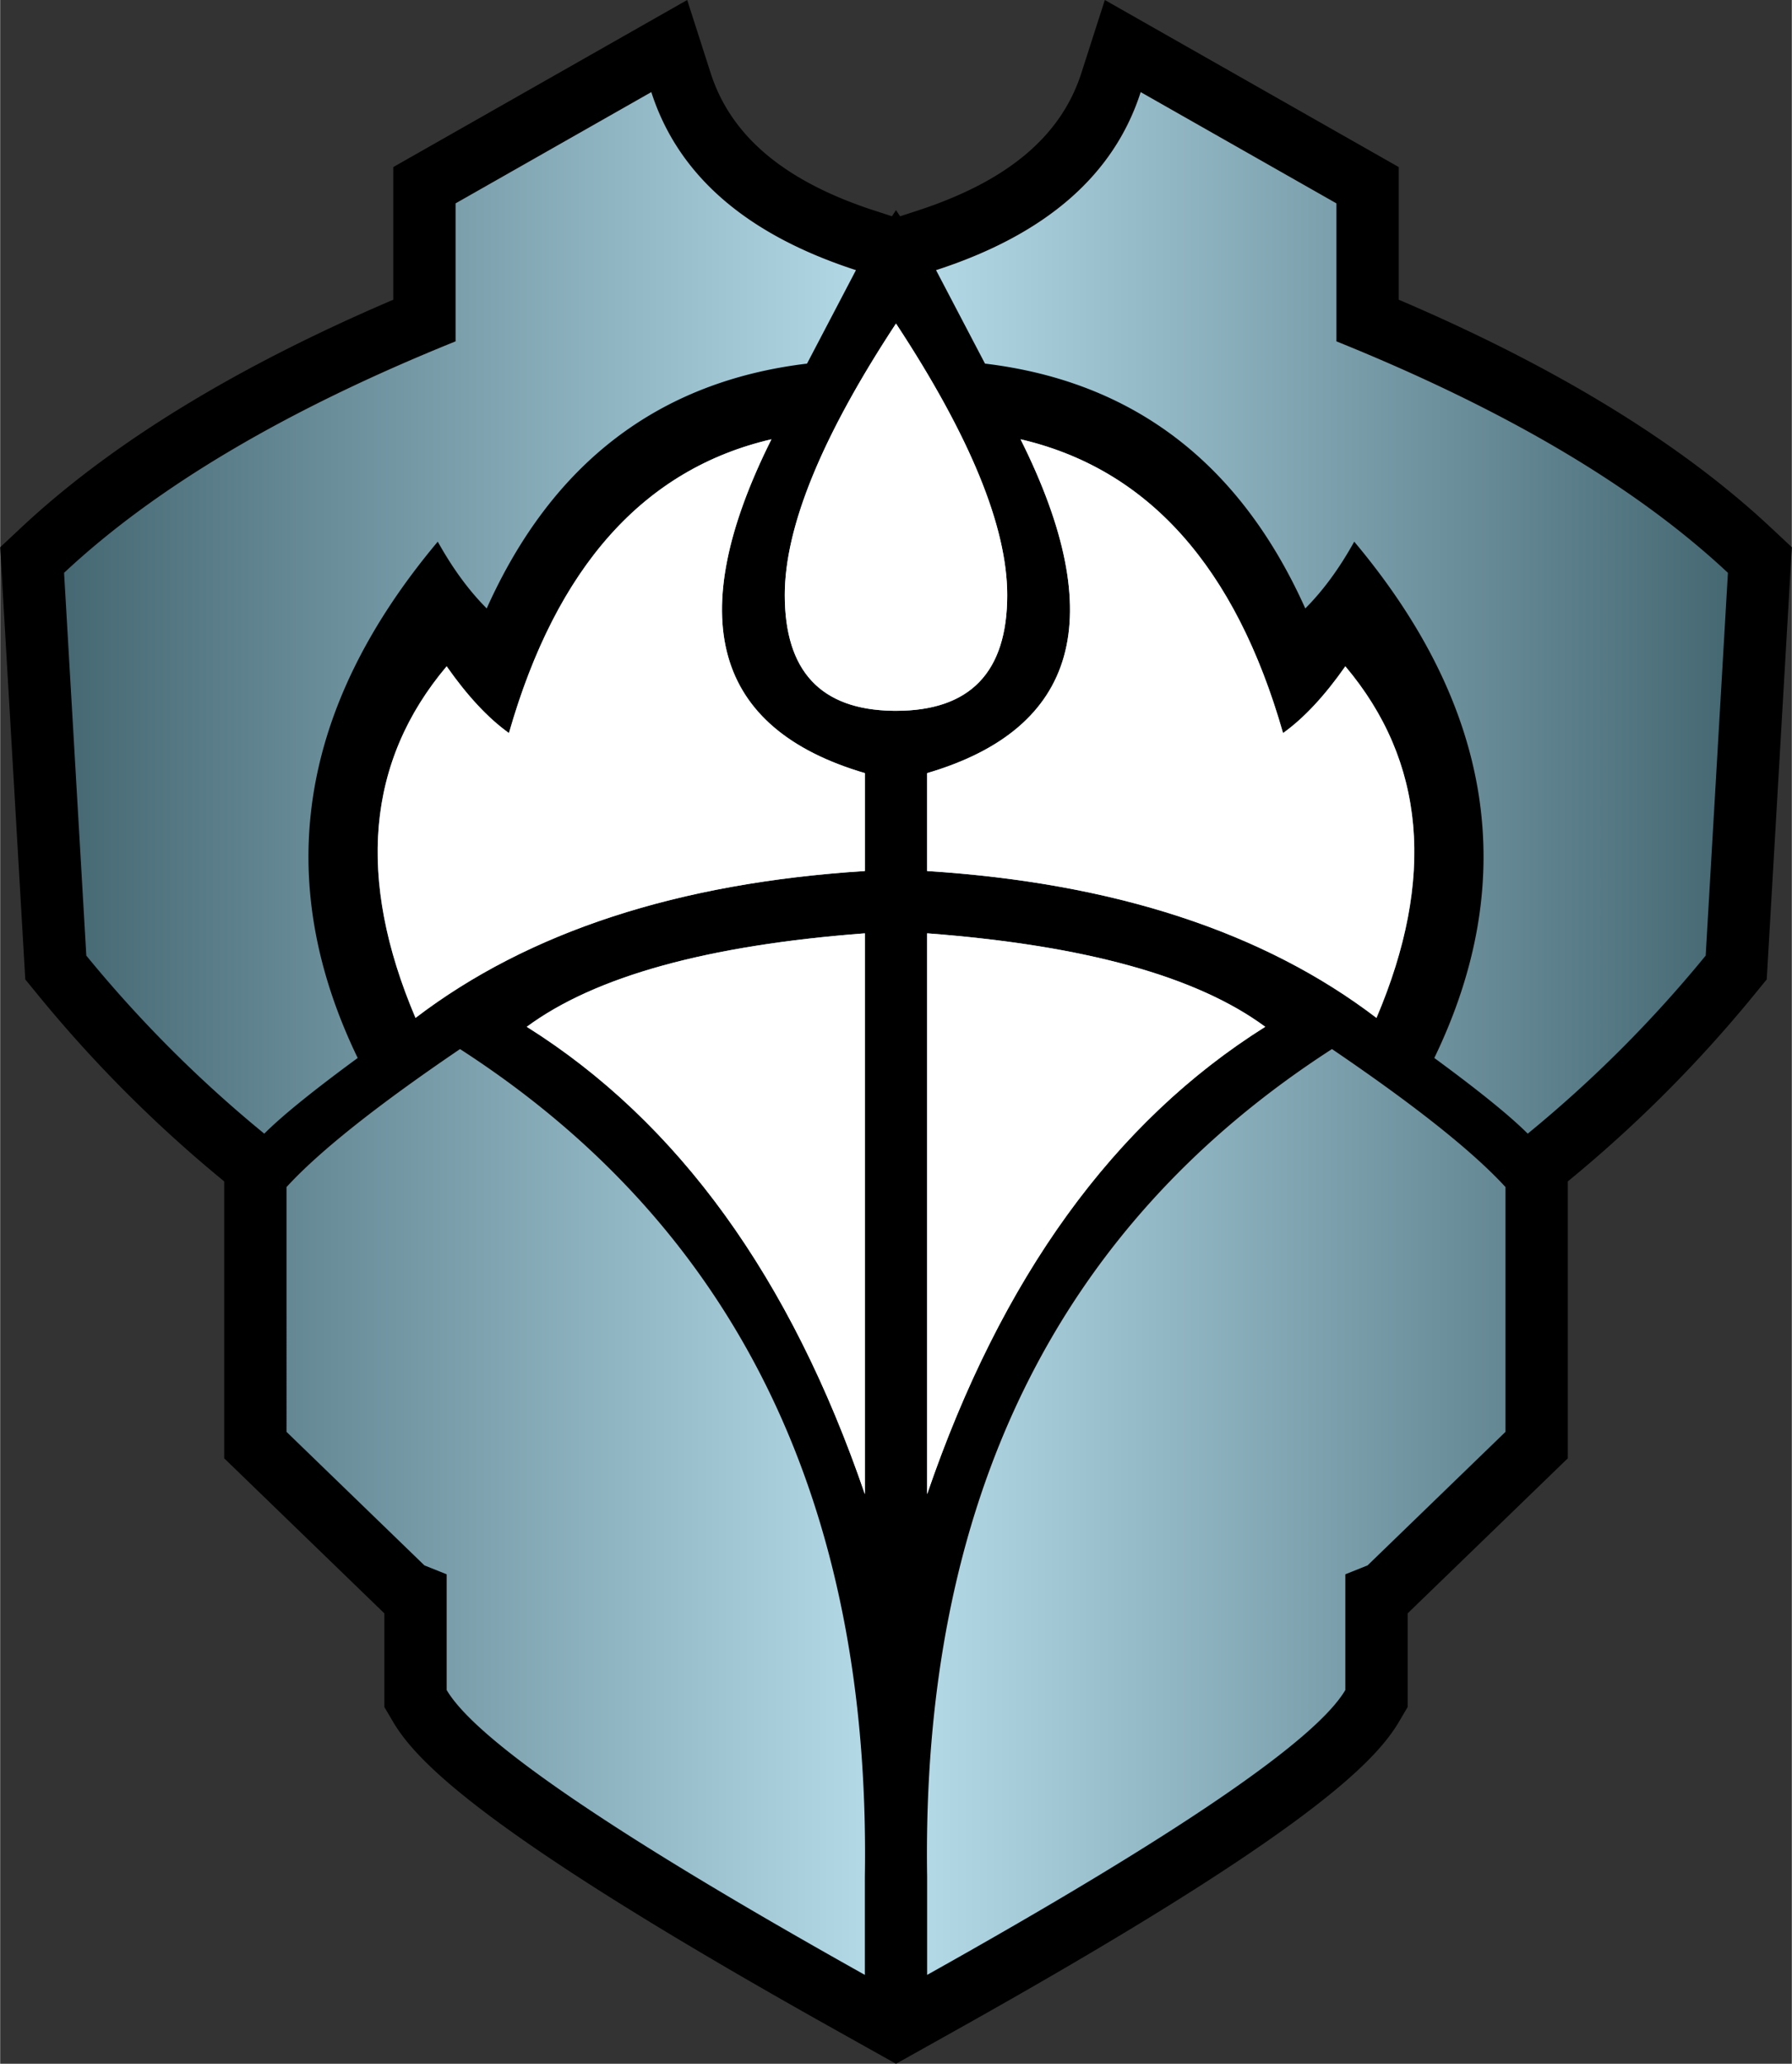
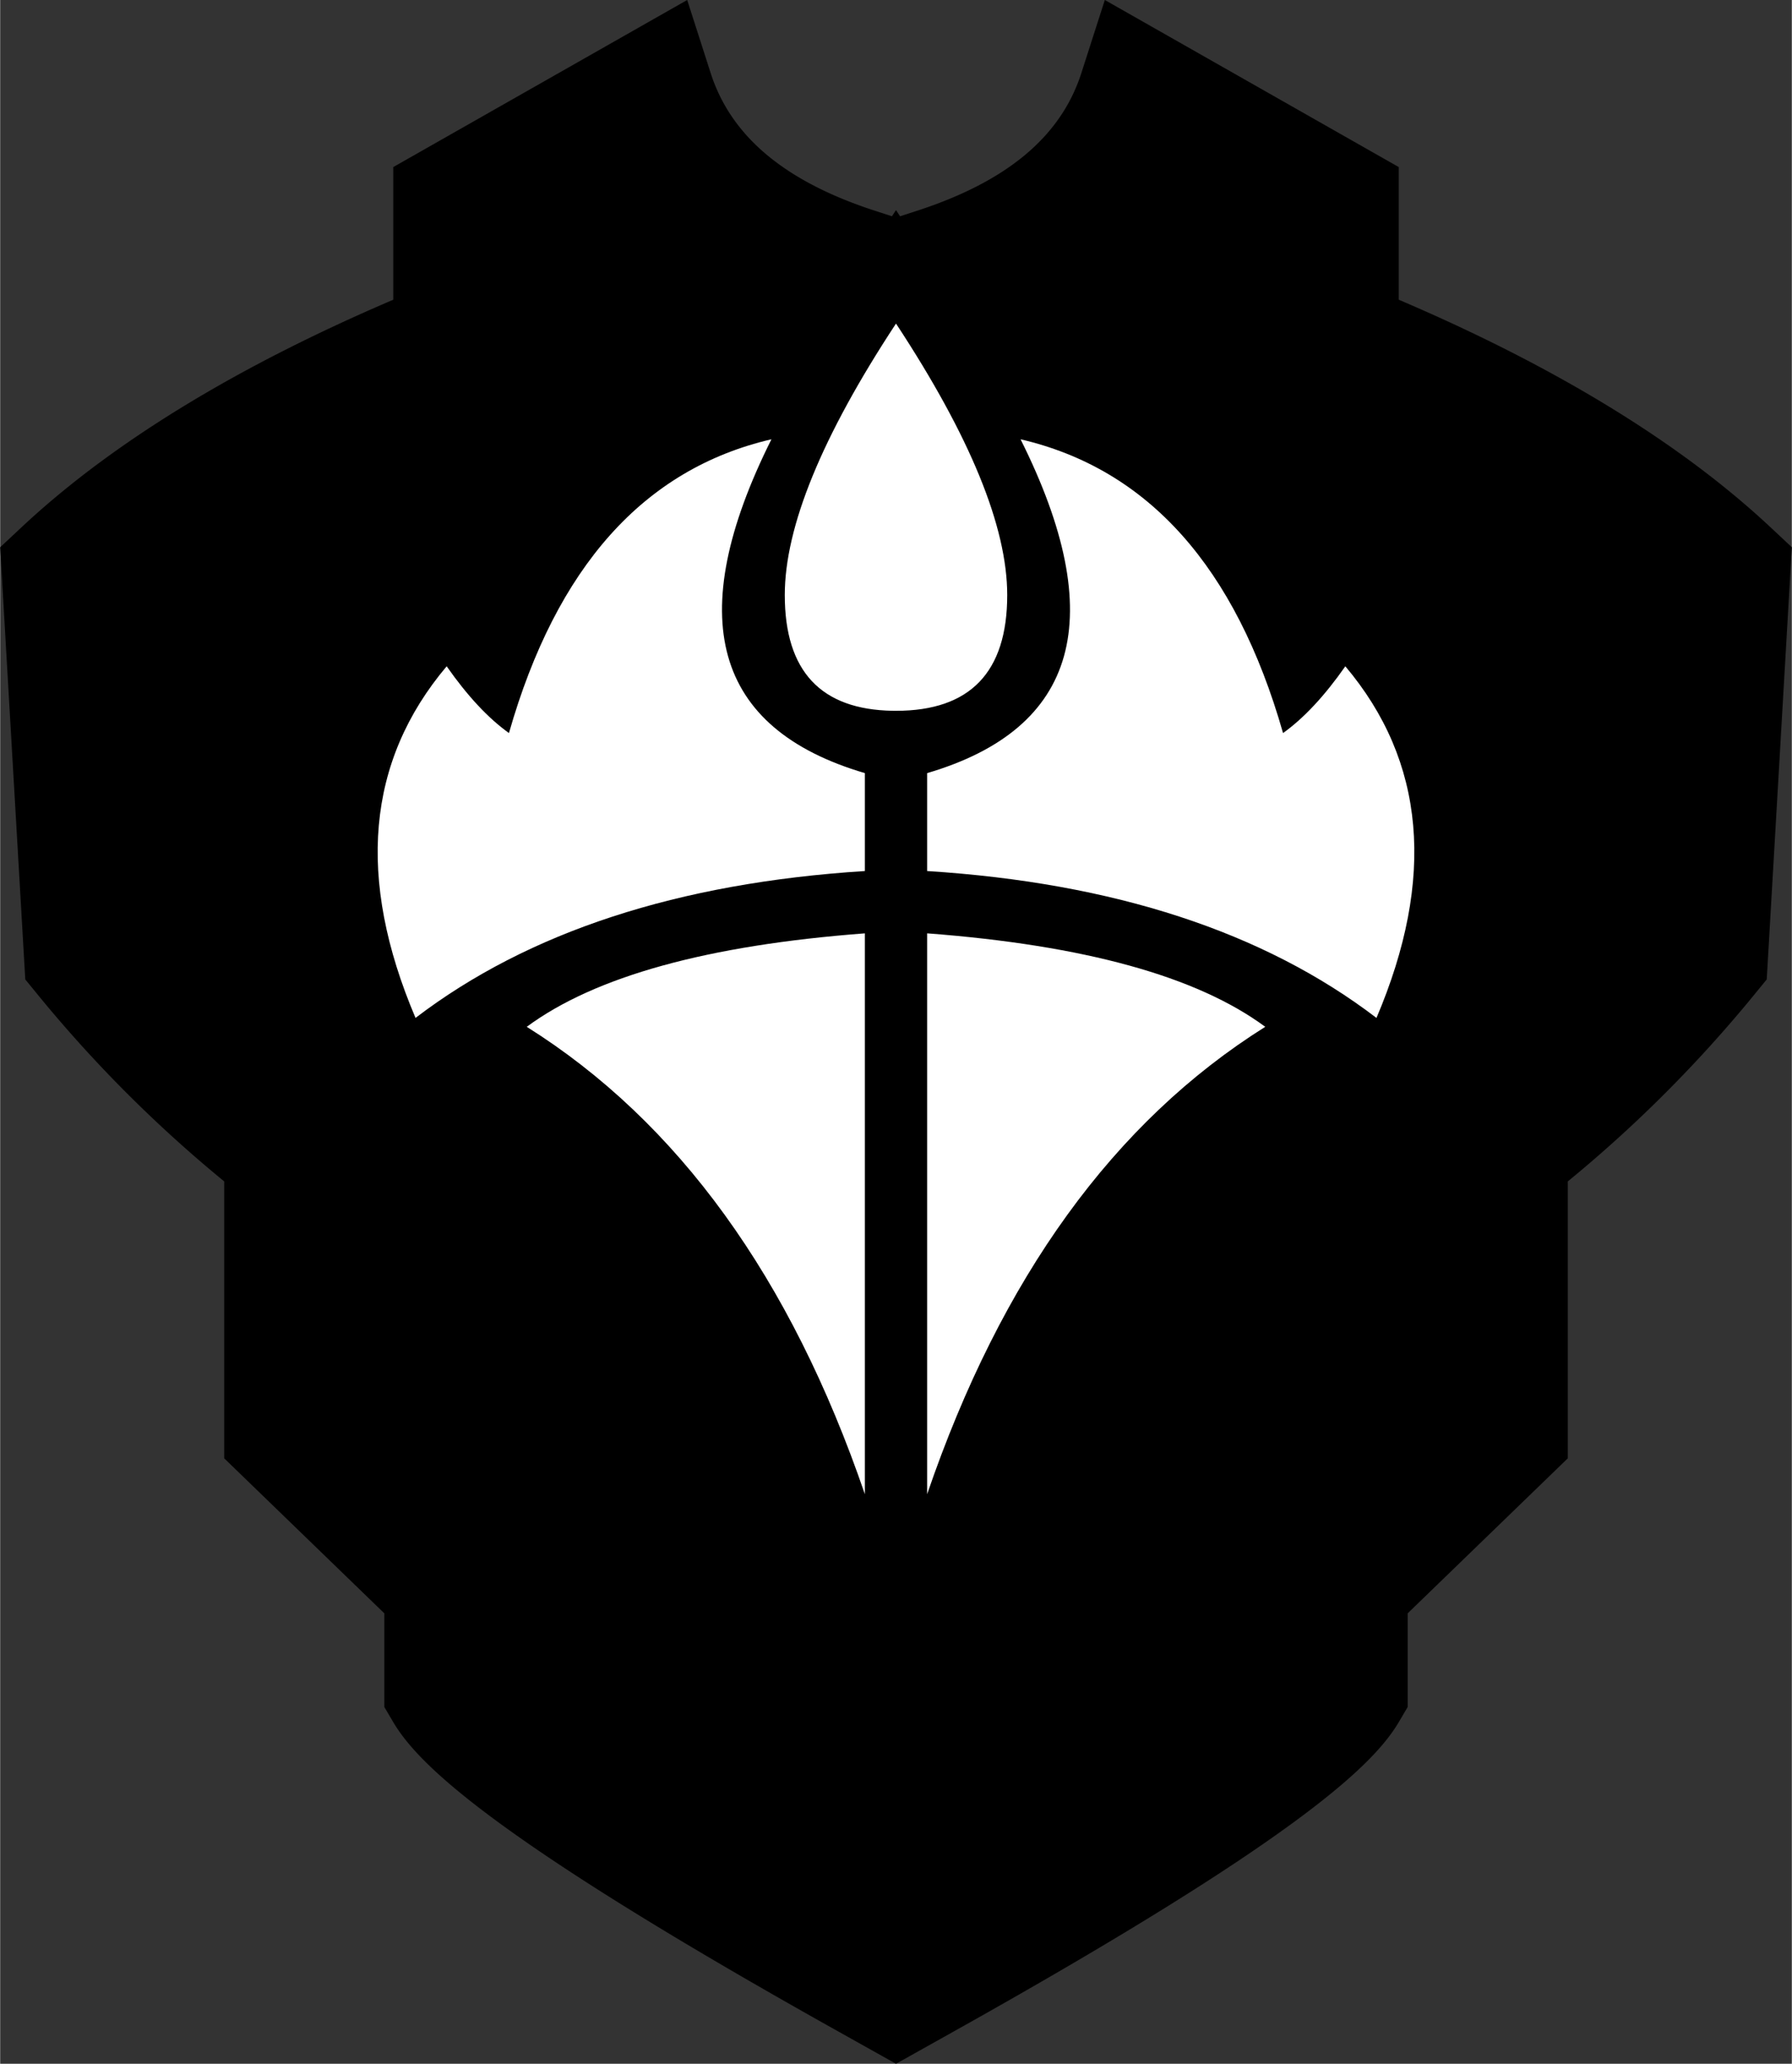
<svg xmlns="http://www.w3.org/2000/svg" width="20.85" height="24" viewBox="-16.069 37.917 450.482 518.637">
  <rect x="-16.069" y="37.917" width="450.482" height="518.637" fill="#333333" stroke="none" />
  <path d="M201.332 552.167l-7.64-4.274c-86.563-48.433-104.791-66.762-111-77.318l-2.164-3.678v-23.533l-40.269-38.97v-69.585a333.462 333.462 0 01-46.795-46.821l-3.218-3.935-6.314-108.607 5.365-5.019c22.583-21.127 53.994-40.34 93.469-57.186V79.907l73.906-41.99 5.898 18.352c5.122 15.936 18.654 27.265 41.371 34.633l4.213 1.366 1.02-1.55 1.02 1.55 4.214-1.367c22.717-7.368 36.249-18.697 41.371-34.633l5.898-18.352 73.905 41.99v33.333c39.477 16.847 70.887 36.061 93.468 57.187l5.364 5.019-6.313 108.605-3.218 3.935a333.576 333.576 0 01-46.795 46.822v69.586l-40.271 38.969v23.534l-2.163 3.679c-6.21 10.556-24.438 28.884-110.999 77.317l-7.641 4.274-7.84 4.387-7.842-4.386z" />
  <linearGradient id="akpa" gradientUnits="userSpaceOnUse" x1="0" y1="297.64" x2="418.343" y2="297.64">
    <stop offset="0" stop-color="#456873" />
    <stop offset=".5" stop-color="#b7ddeb" />
    <stop offset="1" stop-color="#456873" />
  </linearGradient>
-   <path fill="url(#akpa)" d="M99.552 301.554c69.352 44.745 103.282 114.094 101.791 208.055v24.608c-62.641-35.048-97.689-58.911-105.146-71.588v-29.084l-5.593-2.236-34.676-33.558V336.23c8.202-8.948 22.743-20.506 43.625-34.676h-.001zm219.24 0c20.879 14.17 35.42 25.728 43.625 34.676v61.521l-34.68 33.558-5.592 2.236v29.084c-7.457 12.677-42.506 36.54-105.145 71.588v-24.608c-1.492-93.96 32.438-163.312 101.789-208.055h.003zm-117.449-29.083v140.94c-18.642-54.437-46.981-93.587-85.011-117.45 17.152-12.677 45.487-20.506 85.01-23.488l.001-.002zm15.66 0c39.521 2.984 67.859 10.813 85.01 23.49-38.031 23.863-66.368 63.014-85.01 117.45v-140.94zM147.651 61.063c6.711 20.88 23.863 35.794 51.454 44.743l-12.304 23.488c-37.285 4.477-64.131 24.982-80.537 61.523-4.475-4.475-8.575-10.067-12.305-16.78-35.048 41.762-41.759 85.012-20.133 129.756-11.187 8.201-19.016 14.542-23.49 19.015a317.19 317.19 0 01-44.743-44.74L0 181.869c23.117-21.626 55.928-41.015 98.434-58.167V89.026l49.217-27.963zm123.042 0l49.219 27.963v34.676c42.504 17.152 75.316 36.541 98.432 58.167l-5.592 96.197a317.242 317.242 0 01-44.742 44.741c-4.475-4.473-12.305-10.812-23.49-19.015 21.625-44.744 14.914-87.994-20.135-129.755-3.727 6.713-7.83 12.306-12.305 16.78-16.405-36.541-43.249-57.047-80.533-61.523l-12.306-23.488c27.591-8.949 44.743-23.863 51.454-44.743h-.002zm-92.84 87.249c-22.371 44.742-14.542 72.705 23.49 83.891v24.608c-46.981 2.984-84.639 15.288-112.977 36.914-14.914-35.048-12.304-64.505 7.831-88.367 5.221 7.456 10.441 13.051 15.66 16.779 11.931-41.76 33.93-66.368 65.996-73.825zm62.639 0c32.066 7.456 54.066 32.064 65.996 73.825 5.221-3.729 10.441-9.321 15.66-16.779 20.133 23.862 22.744 53.319 7.83 88.367-28.338-21.626-65.996-33.93-112.975-36.914v-24.606c38.03-11.188 45.862-39.151 23.489-83.893zm-32.137 68.227c-18.098-.283-27.146-9.975-27.146-29.077 0-17.152 9.321-39.896 27.963-68.233 18.642 28.337 27.964 51.081 27.964 68.233 0 19.388-9.322 29.083-27.964 29.083l-.817-.006z" />
  <path fill="#FFF" d="M201.343 272.471v140.94c-18.642-54.437-46.981-93.587-85.011-117.45 17.152-12.677 45.487-20.506 85.01-23.488l.001-.002zm15.66 0c39.521 2.984 67.859 10.813 85.01 23.49-38.031 23.863-66.368 63.014-85.01 117.45v-140.94zm-39.15-124.159c-22.371 44.742-14.542 72.705 23.49 83.891v24.608c-46.981 2.984-84.639 15.288-112.977 36.914-14.914-35.048-12.304-64.505 7.831-88.367 5.221 7.456 10.441 13.051 15.66 16.779 11.931-41.76 33.93-66.368 65.996-73.825zm62.639 0c32.066 7.456 54.066 32.064 65.996 73.825 5.221-3.729 10.441-9.321 15.66-16.779 20.133 23.862 22.744 53.319 7.83 88.367-28.338-21.626-65.996-33.93-112.975-36.914v-24.606c38.03-11.188 45.862-39.151 23.489-83.893zm-32.137 68.227c-18.098-.283-27.146-9.975-27.146-29.077 0-17.152 9.321-39.896 27.963-68.233 18.642 28.337 27.964 51.081 27.964 68.233 0 19.388-9.322 29.083-27.964 29.083l-.817-.006z" />
</svg>